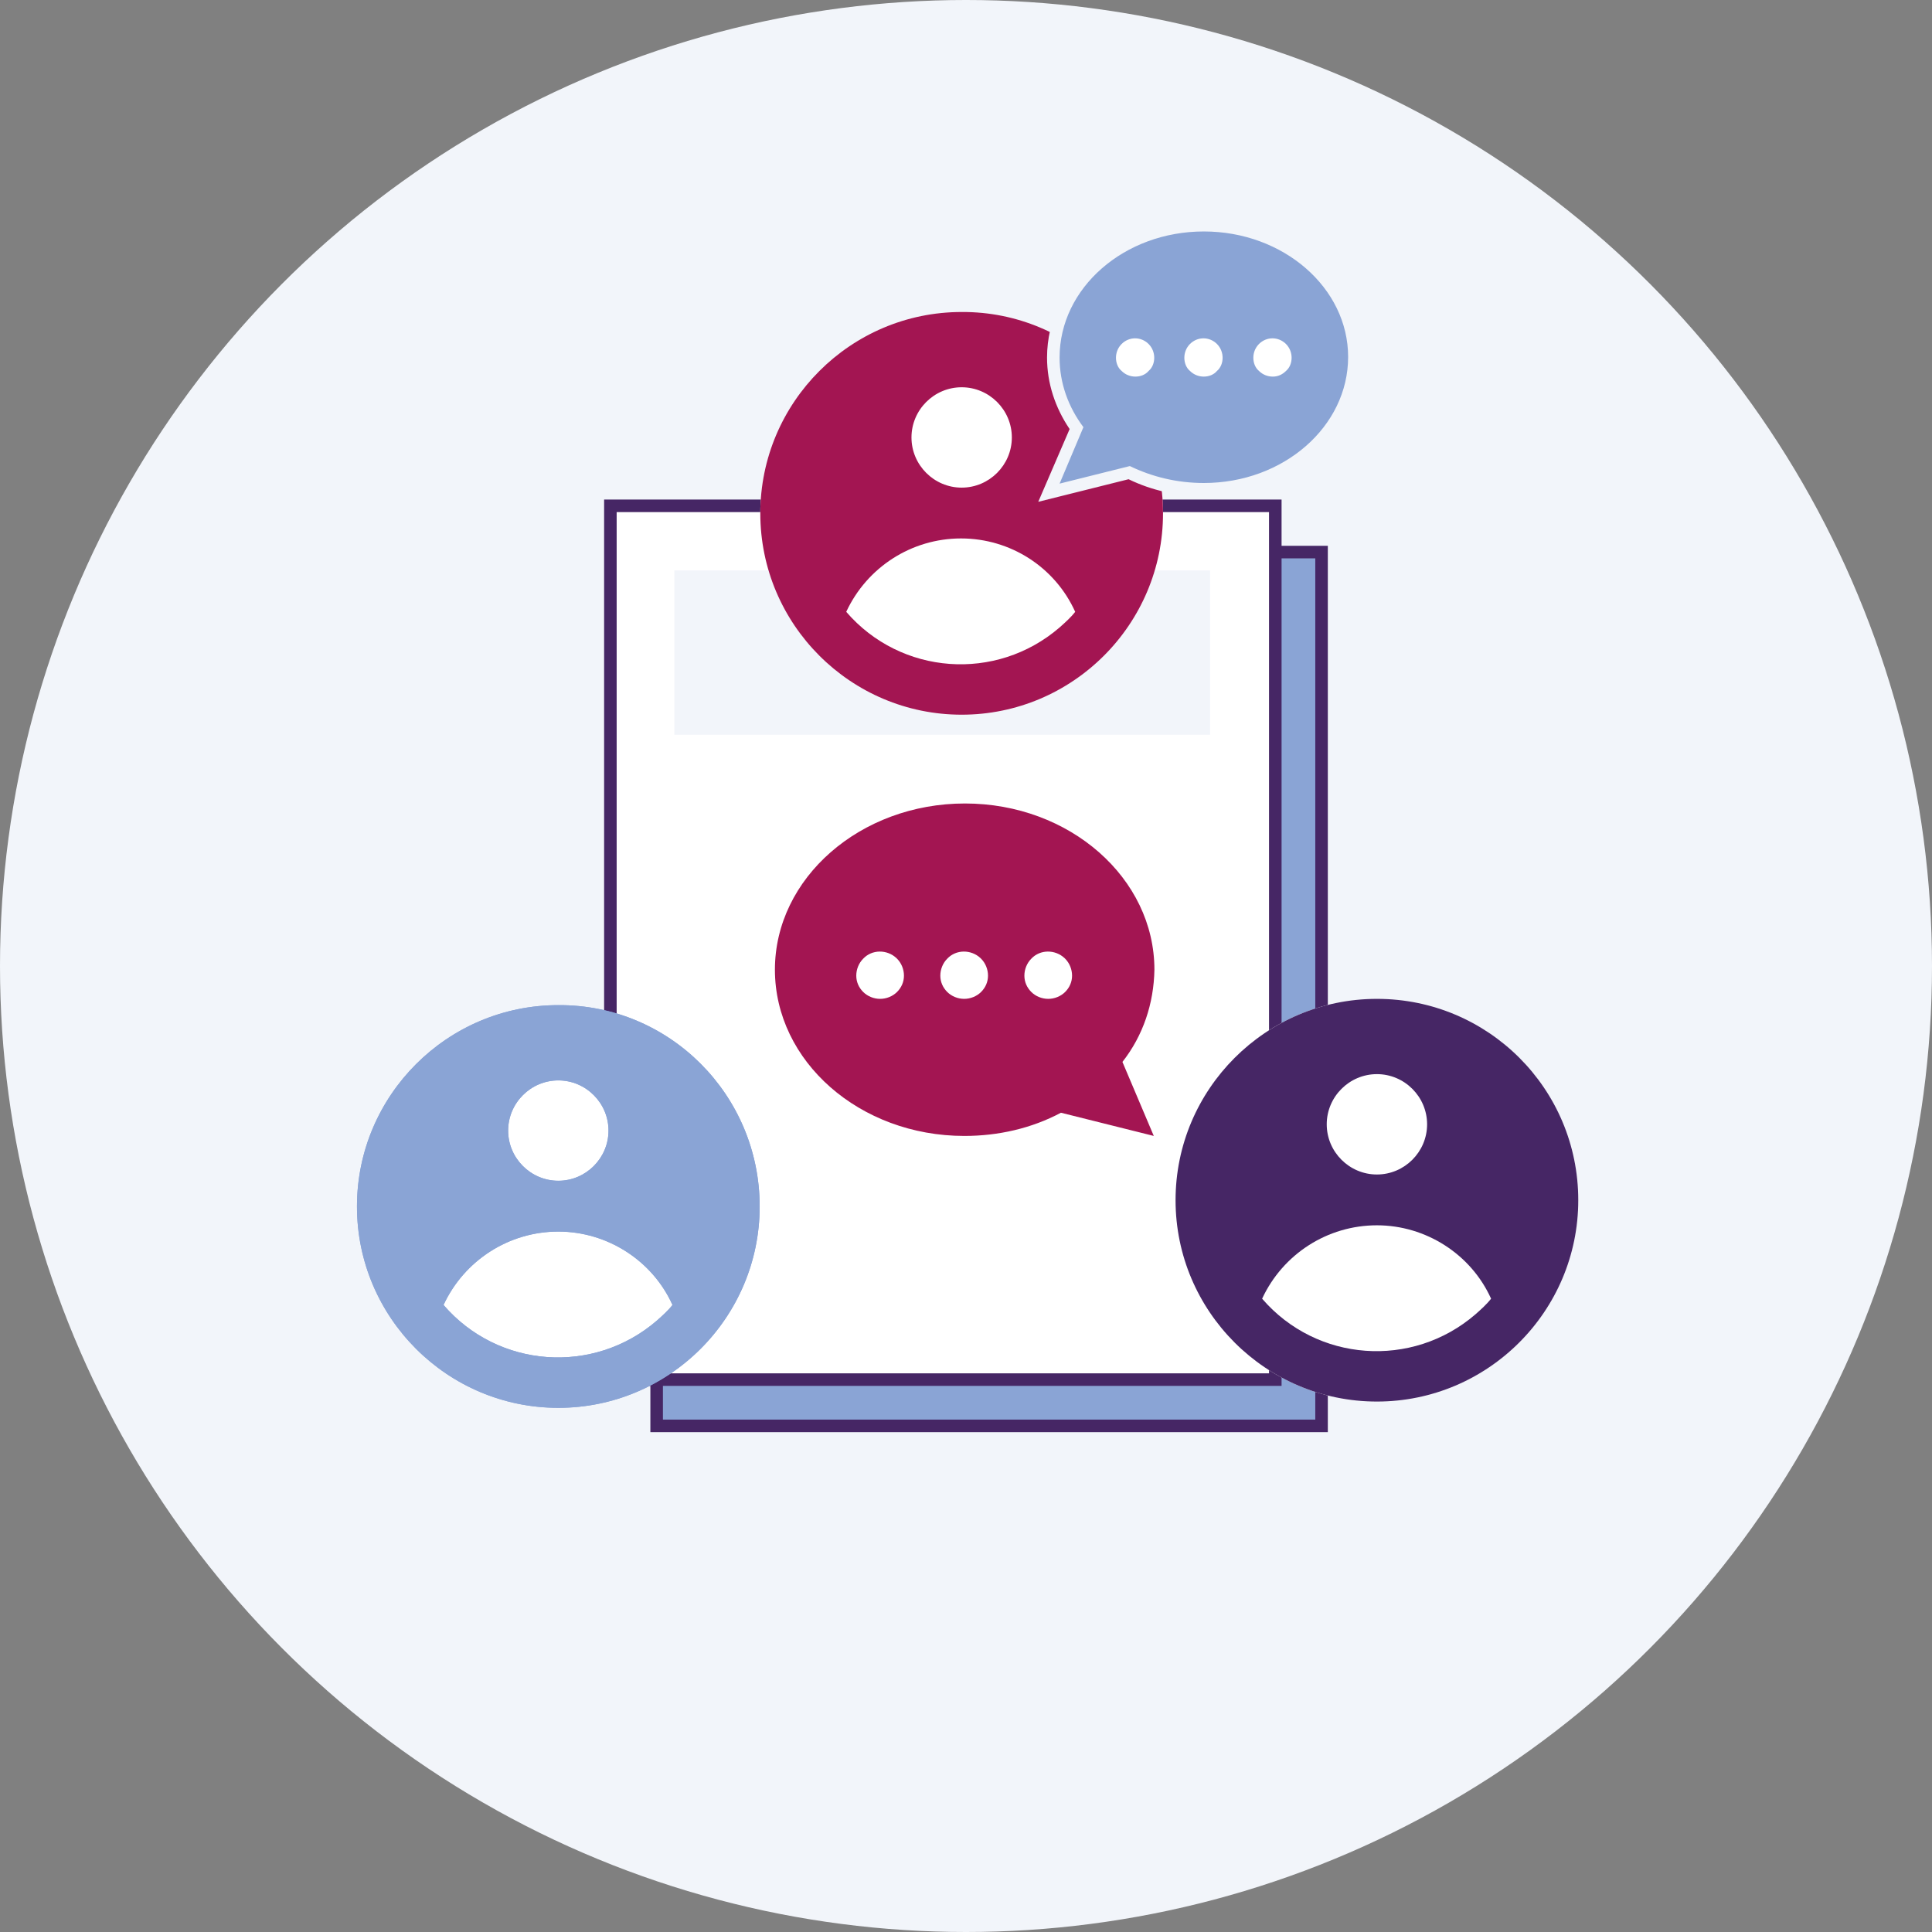
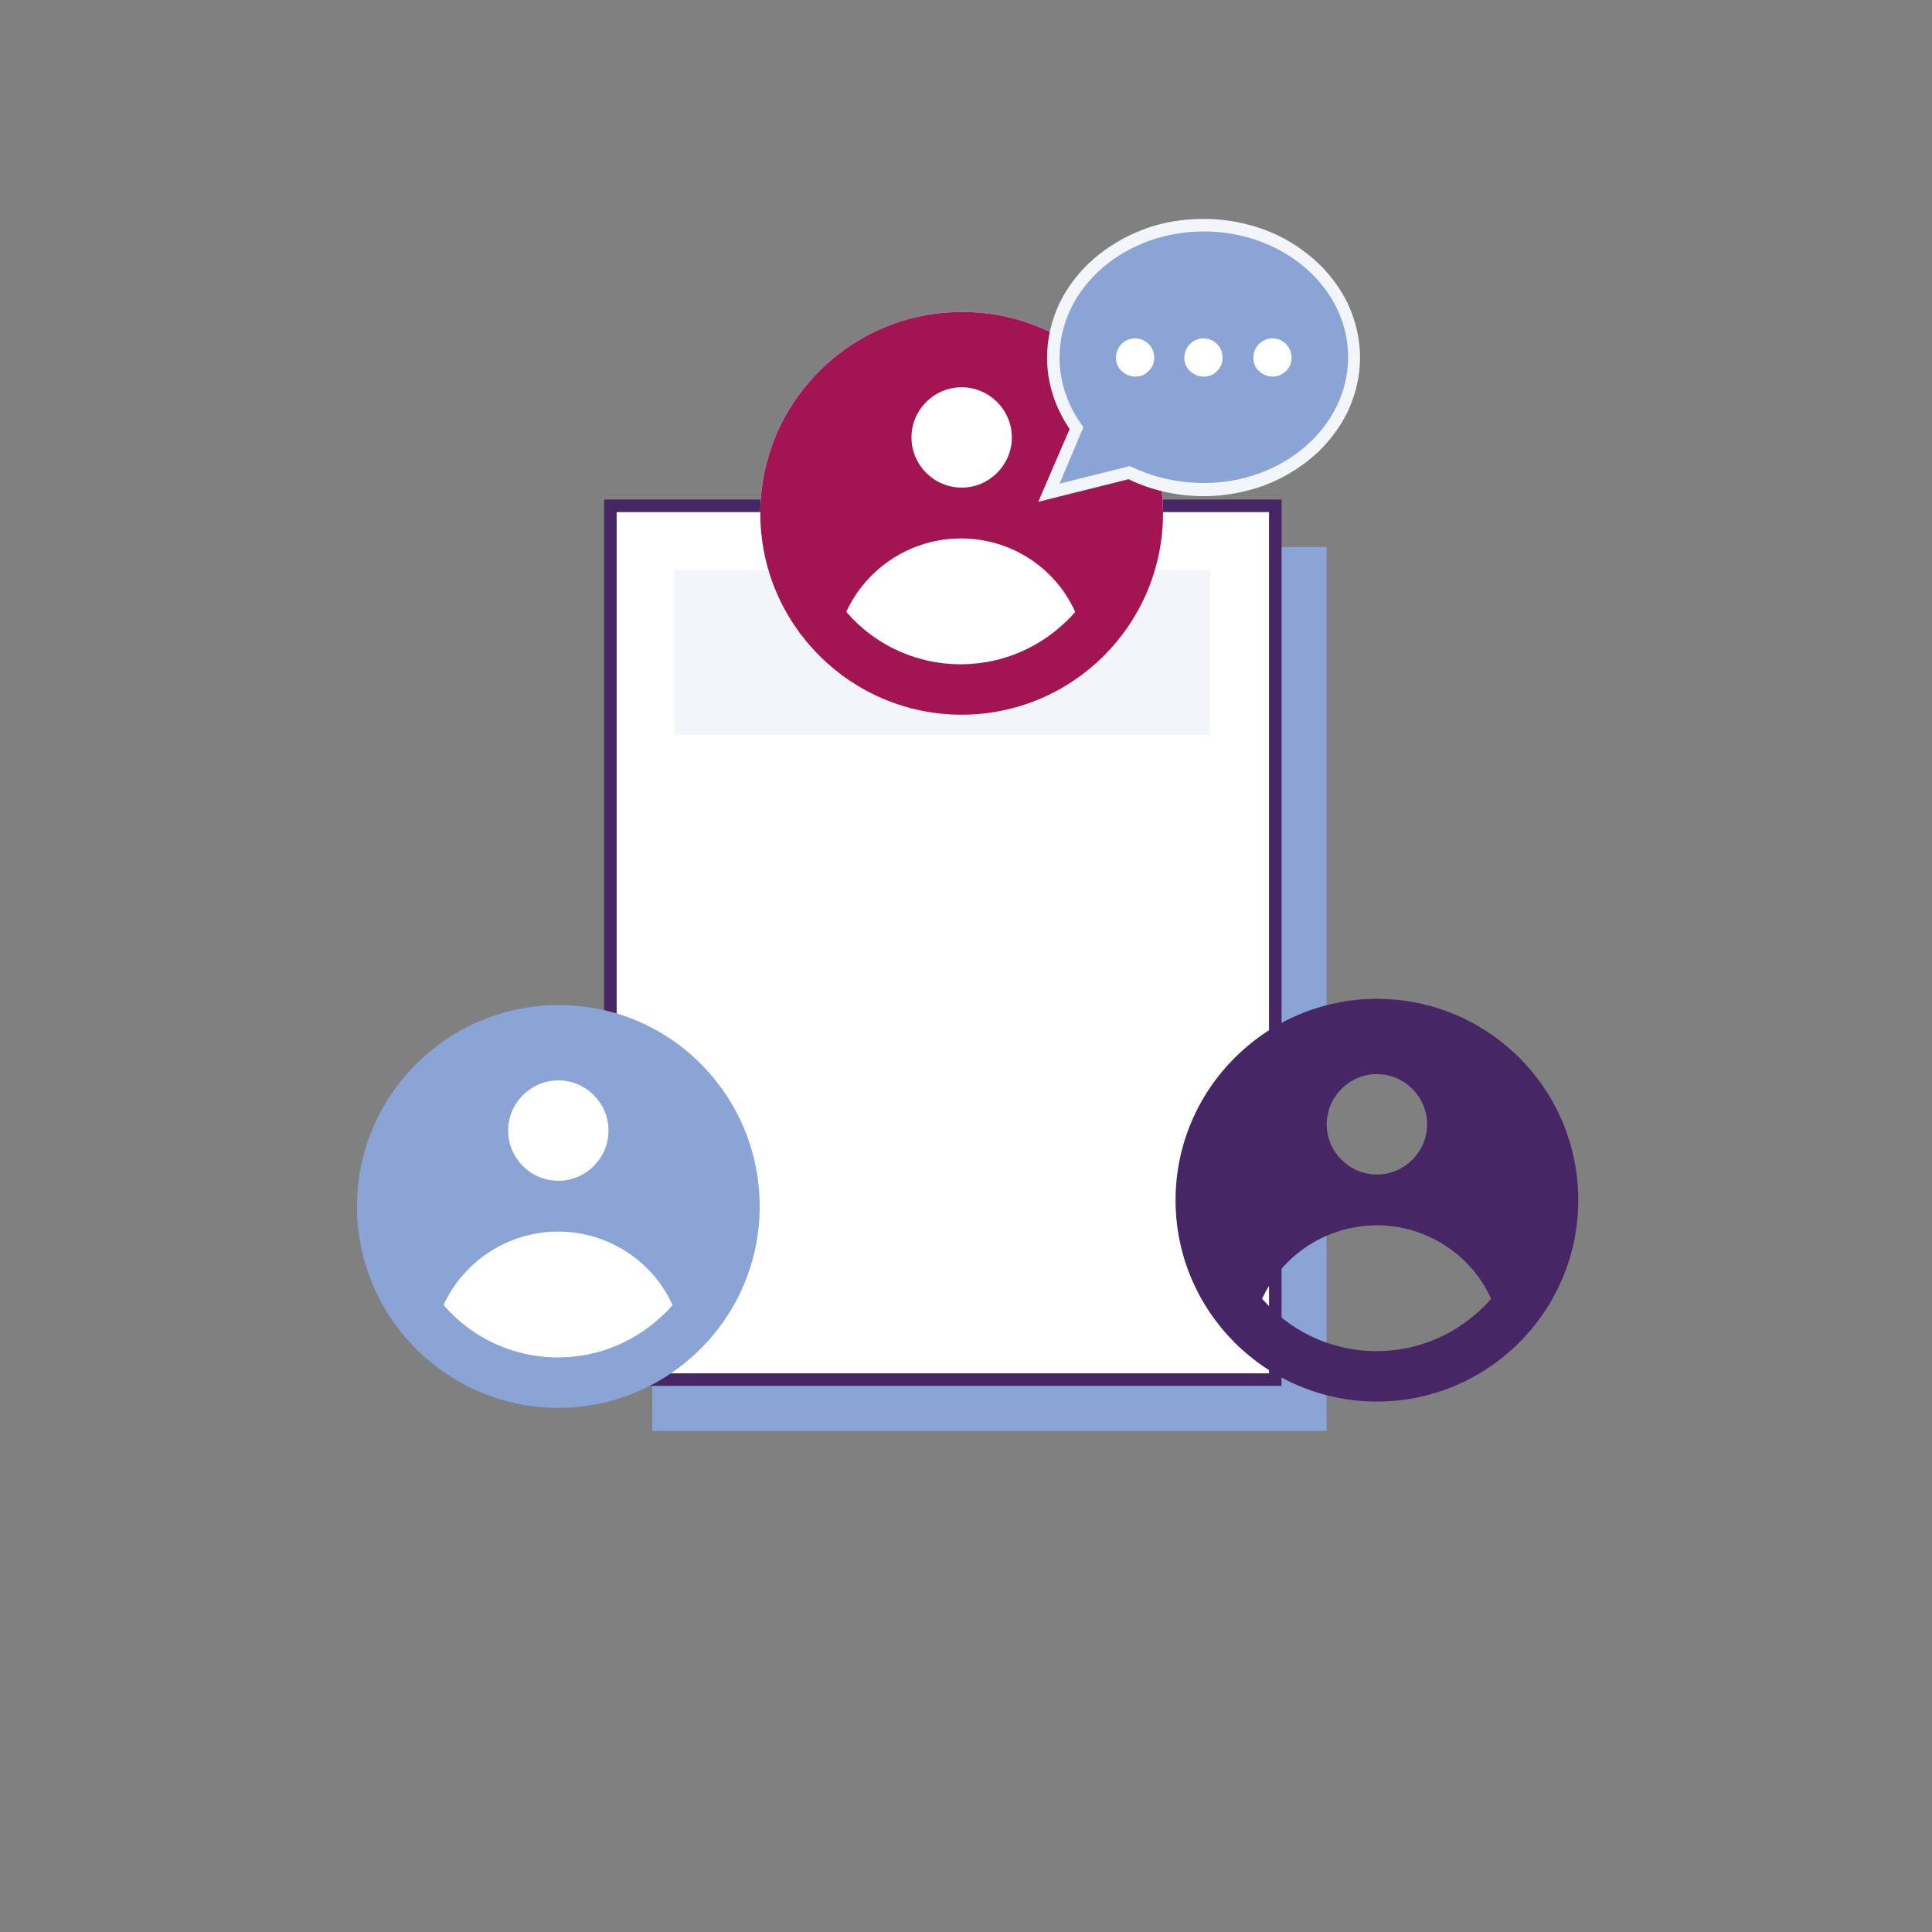
<svg xmlns="http://www.w3.org/2000/svg" version="1.1" id="Layer_1" x="0px" y="0px" viewBox="0 0 308 308" style="enable-background:new 0 0 308 308;" xml:space="preserve">
  <rect x="0" y="0" width="308" height="308" fill="#808080" stroke="none" />
  <style type="text/css">
	.st0{fill:#F2F5FA;}
	.st1{fill-rule:evenodd;clip-rule:evenodd;fill:#FFFFFF;}
	.st2{fill:#8AA4D5;}
	.st3{fill:none;stroke:#462665;stroke-width:2;}
	.st4{fill:#FFFFFF;}
	.st5{fill-rule:evenodd;clip-rule:evenodd;fill:#A31552;}
	.st6{fill-rule:evenodd;clip-rule:evenodd;fill:#462665;}
	.st7{fill-rule:evenodd;clip-rule:evenodd;fill:#8AA4D5;}
	.st8{fill-rule:evenodd;clip-rule:evenodd;fill:#F2F5FA;}
</style>
-   <circle class="st0" cx="154" cy="154" r="154" />
  <g id="Post_symposium" transform="translate(-294.592 -4874.162)">
-     <path id="user-circle" class="st1" d="M477.6,4956c0,16.4-13.3,29.8-29.8,29.8s-29.8-13.3-29.8-29.8s13.3-29.8,29.8-29.8   c0,0,0,0,0,0C464.3,4926.2,477.6,4939.5,477.6,4956z" />
+     <path id="user-circle" class="st1" d="M477.6,4956c0,16.4-13.3,29.8-29.8,29.8s-29.8-13.3-29.8-29.8c0,0,0,0,0,0C464.3,4926.2,477.6,4939.5,477.6,4956z" />
    <g id="Group_1741_00000030446314008168245910000006849376073747871668_" transform="translate(-152.958 -4323.307)">
      <g id="Group_1054_00000127016913875325020810000007453394806154576059_" transform="translate(-179.769 -289.693)">
        <g id="Group_1027_00000183247603049265548830000011494929702009516731_" transform="translate(-668.273 2874)">
          <g id="Group_580_00000106832629825981929680000003932034565398544303_" transform="translate(1010.575 1748.575)">
            <g id="Group_486_00000112630364281028088960000009706842356055070632_" transform="translate(0)">
              <g id="Rectangle_2524_00000062188452808539917330000016737115153040618941_">
                <rect x="389" y="4951.8" class="st2" width="107.5" height="140.9" />
-                 <rect x="389.7" y="4952.6" class="st3" width="106" height="139.3" />
              </g>
            </g>
          </g>
          <g id="Group_581_00000010276039039868742570000008445510493183730570_" transform="translate(1001 1739)">
            <g id="Group_486-2_00000031901618219845662250000011746932821665310632_" transform="translate(0)">
              <g id="Rectangle_2524-2_00000004512415702356905400000016968147774592510637_">
                <rect x="391.1" y="4954" class="st4" width="107.5" height="140.9" />
                <rect x="391.9" y="4954.8" class="st3" width="106" height="139.3" />
              </g>
            </g>
            <rect id="Rectangle_2531-2_00000148658749688151800910000002018491768667684481_" x="402.1" y="4965.1" class="st0" width="85.4" height="26.2" />
          </g>
        </g>
      </g>
    </g>
    <path id="user-circle-2_00000182489705961809704040000005638456810560609932_" class="st1" d="M480,4956   c0,17.7-14.4,32.1-32.1,32.1c-17.7,0-32.1-14.4-32.1-32.1c0-17.7,14.4-32.1,32.1-32.1c0,0,0,0,0,0   C465.6,4923.8,480,4938.2,480,4956C480,4956,480,4956,480,4956z" />
    <path id="user-circle-2" class="st5" d="M480,4956c0,17.7-14.4,32.1-32.1,32.1c-17.7,0-32.1-14.4-32.1-32.1   c0-17.7,14.4-32.1,32.1-32.1c0,0,0,0,0,0C465.6,4923.8,480,4938.2,480,4956C480,4956,480,4956,480,4956z M455.9,4943.9   c0,4.4-3.6,8-8,8c-4.4,0-8-3.6-8-8s3.6-8,8-8C452.3,4935.9,455.9,4939.5,455.9,4943.9C455.9,4943.9,455.9,4943.9,455.9,4943.9   L455.9,4943.9z M447.8,4960c-7.9,0-15,4.6-18.3,11.7c8.7,10.1,23.9,11.2,34,2.5c0.9-0.8,1.8-1.6,2.5-2.5   C462.8,4964.6,455.7,4960,447.8,4960z" />
    <path id="user-circle-3" class="st1" d="M411.8,5066.5c0,15.6-12.6,28.3-28.3,28.3c-15.6,0-28.3-12.6-28.3-28.3   s12.6-28.3,28.3-28.3c0,0,0,0,0,0C399.2,5038.2,411.8,5050.9,411.8,5066.5z" />
-     <path id="user-circle-4_00000165918542775365018340000008033638558288566947_" class="st1" d="M546.2,5065.5   c0,17.7-14.4,32.1-32.1,32.1c-17.7,0-32.1-14.4-32.1-32.1c0-17.7,14.4-32.1,32.1-32.1c0,0,0,0,0,0   C531.8,5033.4,546.2,5047.7,546.2,5065.5C546.2,5065.5,546.2,5065.5,546.2,5065.5z" />
    <path id="user-circle-4" class="st6" d="M546.2,5065.5c0,17.7-14.4,32.1-32.1,32.1c-17.7,0-32.1-14.4-32.1-32.1   c0-17.7,14.4-32.1,32.1-32.1c0,0,0,0,0,0C531.8,5033.4,546.2,5047.7,546.2,5065.5C546.2,5065.5,546.2,5065.5,546.2,5065.5z    M522.1,5053.4c0,4.4-3.6,8-8,8c-4.4,0-8-3.6-8-8s3.6-8,8-8C518.5,5045.4,522.1,5049,522.1,5053.4   C522.1,5053.4,522.1,5053.4,522.1,5053.4L522.1,5053.4z M514.1,5069.5c-7.9,0-15,4.6-18.3,11.7c8.7,10.1,23.9,11.2,34,2.5   c0.9-0.8,1.8-1.6,2.5-2.5C529.1,5074.1,521.9,5069.5,514.1,5069.5z" />
-     <path id="user-circle-5" class="st7" d="M415.7,5066.5c0,17.7-14.4,32.1-32.1,32.1c-17.7,0-32.1-14.4-32.1-32.1   c0-17.7,14.4-32.1,32.1-32.1c0,0,0,0,0,0C401.3,5034.3,415.7,5048.7,415.7,5066.5C415.7,5066.5,415.7,5066.5,415.7,5066.5z    M391.6,5054.4c0,4.4-3.6,8-8,8c-4.4,0-8-3.6-8-8s3.6-8,8-8C388,5046.4,391.6,5050,391.6,5054.4   C391.6,5054.4,391.6,5054.4,391.6,5054.4L391.6,5054.4z M383.6,5070.5c-7.9,0-15,4.6-18.3,11.7c8.7,10.1,23.9,11.2,34,2.5   c0.9-0.8,1.8-1.6,2.5-2.5C398.6,5075.1,391.4,5070.5,383.6,5070.5z" />
    <path id="user-circle-5_00000011020683063065852010000012679328088396815504_" class="st7" d="M415.7,5066.5   c0,17.7-14.4,32.1-32.1,32.1c-17.7,0-32.1-14.4-32.1-32.1c0-17.7,14.4-32.1,32.1-32.1c0,0,0,0,0,0   C401.3,5034.3,415.7,5048.7,415.7,5066.5C415.7,5066.5,415.7,5066.5,415.7,5066.5z M391.6,5054.4c0,4.4-3.6,8-8,8c-4.4,0-8-3.6-8-8   s3.6-8,8-8C388,5046.4,391.6,5050,391.6,5054.4C391.6,5054.4,391.6,5054.4,391.6,5054.4L391.6,5054.4z M383.6,5070.5   c-7.9,0-15,4.6-18.3,11.7c8.7,10.1,23.9,11.2,34,2.5c0.9-0.8,1.8-1.6,2.5-2.5C398.6,5075.1,391.4,5070.5,383.6,5070.5z" />
    <g id="Group_1048" transform="translate(361.23 4967.453)">
-       <path id="chat_00000044156260049248928170000008339081269801810111_" class="st5" d="M56.9,61.3c0,14.6,13.5,26.5,30.2,26.5    c5.4,0,10.7-1.2,15.4-3.7l14.8,3.7L112.3,76c3.3-4.2,5-9.3,5.1-14.7c0-14.6-13.5-26.5-30.2-26.5S56.9,46.7,56.9,61.3z" />
-     </g>
+       </g>
    <g id="Group_1049" transform="translate(406.711 4876.162)">
      <g id="chat-2_00000096032401368605465710000007029394526672895404_" transform="translate(-2 -3)">
        <path class="st7" d="M57.1,79.5l0.8-1.9l3.6-8.4c-2.4-3.4-3.7-7.2-3.7-11.3c0-2.9,0.6-5.6,1.9-8.3c1.2-2.5,3-4.8,5.2-6.7     c2.2-1.9,4.8-3.4,7.6-4.5c2.9-1.1,6.1-1.6,9.3-1.6c3.2,0,6.3,0.6,9.3,1.6c2.8,1.1,5.4,2.6,7.6,4.5c2.2,1.9,3.9,4.2,5.2,6.7     c1.3,2.6,1.9,5.4,1.9,8.3c0,2.9-0.6,5.6-1.9,8.3c-1.2,2.5-3,4.8-5.2,6.7c-2.2,1.9-4.8,3.4-7.6,4.5C88.2,78.5,85,79,81.8,79     c-4.2,0-8.2-0.9-11.8-2.7L59.1,79L57.1,79.5z" />
        <path class="st8" d="M81.8,37.9c-12.7,0-23,9-23,20.1c0,4.1,1.4,7.9,3.8,11.1l-3.8,9l11.2-2.8C73.5,77,77.5,78,81.8,78     c12.7,0,23-9,23-20.1C104.8,46.9,94.5,37.9,81.8,37.9 M81.8,35.9c3.3,0,6.6,0.6,9.6,1.7c3,1.1,5.6,2.7,7.9,4.7     c2.3,2,4.1,4.4,5.4,7c1.3,2.8,2,5.7,2,8.7c0,3-0.7,5.9-2,8.7c-1.3,2.6-3.1,5-5.4,7c-2.3,2-5,3.6-7.9,4.7     c-3.1,1.1-6.3,1.7-9.6,1.7c-4.2,0-8.3-0.9-12-2.7L55.4,81l5-11.6c-2.3-3.4-3.6-7.3-3.6-11.4c0-3,0.7-5.9,2-8.7     c1.3-2.6,3.1-5,5.4-7c2.3-2,5-3.6,7.9-4.7C75.2,36.4,78.5,35.9,81.8,35.9z" />
      </g>
    </g>
    <path id="Path_109448" class="st4" d="M434.9,5033.4c-1,0-2-0.4-2.7-1.1c-0.7-0.7-1.1-1.6-1.1-2.6c0-1,0.4-2,1.1-2.7   c1.4-1.5,3.8-1.5,5.3-0.1c0,0,0,0,0.1,0.1c0.7,0.7,1.1,1.7,1.1,2.7c0,1-0.4,1.9-1.1,2.6C436.9,5033,435.9,5033.4,434.9,5033.4z    M448.3,5033.4c-1,0-2-0.4-2.7-1.1c-0.7-0.7-1.1-1.6-1.1-2.6c0-1,0.4-2,1.1-2.7c1.4-1.5,3.8-1.5,5.3-0.1c0,0,0,0,0.1,0.1   c0.7,0.7,1.1,1.7,1.1,2.7c0,1-0.4,1.9-1.1,2.6C450.3,5033,449.3,5033.4,448.3,5033.4L448.3,5033.4z M461.7,5033.4   c-1,0-2-0.4-2.7-1.1c-0.7-0.7-1.1-1.6-1.1-2.6c0-1,0.4-2,1.1-2.7c1.4-1.5,3.8-1.5,5.3-0.1c0,0,0,0,0.1,0.1c0.7,0.7,1.1,1.7,1.1,2.7   c0,1-0.4,1.9-1.1,2.6C463.7,5033,462.7,5033.4,461.7,5033.4L461.7,5033.4z" />
    <path id="Path_109449" class="st4" d="M475.6,4934.2c-0.8,0-1.6-0.3-2.2-0.9c-0.6-0.5-0.9-1.3-0.9-2.1c0-0.8,0.3-1.6,0.9-2.2   c1.2-1.2,3.1-1.2,4.3,0c0,0,0,0,0,0c0.6,0.6,0.9,1.4,0.9,2.2c0,0.8-0.3,1.6-0.9,2.1C477.2,4933.9,476.4,4934.2,475.6,4934.2z    M486.5,4934.2c-0.8,0-1.6-0.3-2.2-0.9c-0.6-0.5-0.9-1.3-0.9-2.1c0-0.8,0.3-1.6,0.9-2.2c1.2-1.2,3.1-1.2,4.3,0c0,0,0,0,0,0   c0.6,0.6,0.9,1.4,0.9,2.2c0,0.8-0.3,1.6-0.9,2.1C488.1,4933.9,487.3,4934.2,486.5,4934.2L486.5,4934.2z M497.5,4934.2   c-0.8,0-1.6-0.3-2.2-0.9c-0.6-0.5-0.9-1.3-0.9-2.1c0-0.8,0.3-1.6,0.9-2.2c1.2-1.2,3.1-1.2,4.3,0c0,0,0,0,0,0   c0.6,0.6,0.9,1.4,0.9,2.2c0,0.8-0.3,1.6-0.9,2.1C499,4933.9,498.3,4934.2,497.5,4934.2L497.5,4934.2z" />
  </g>
</svg>